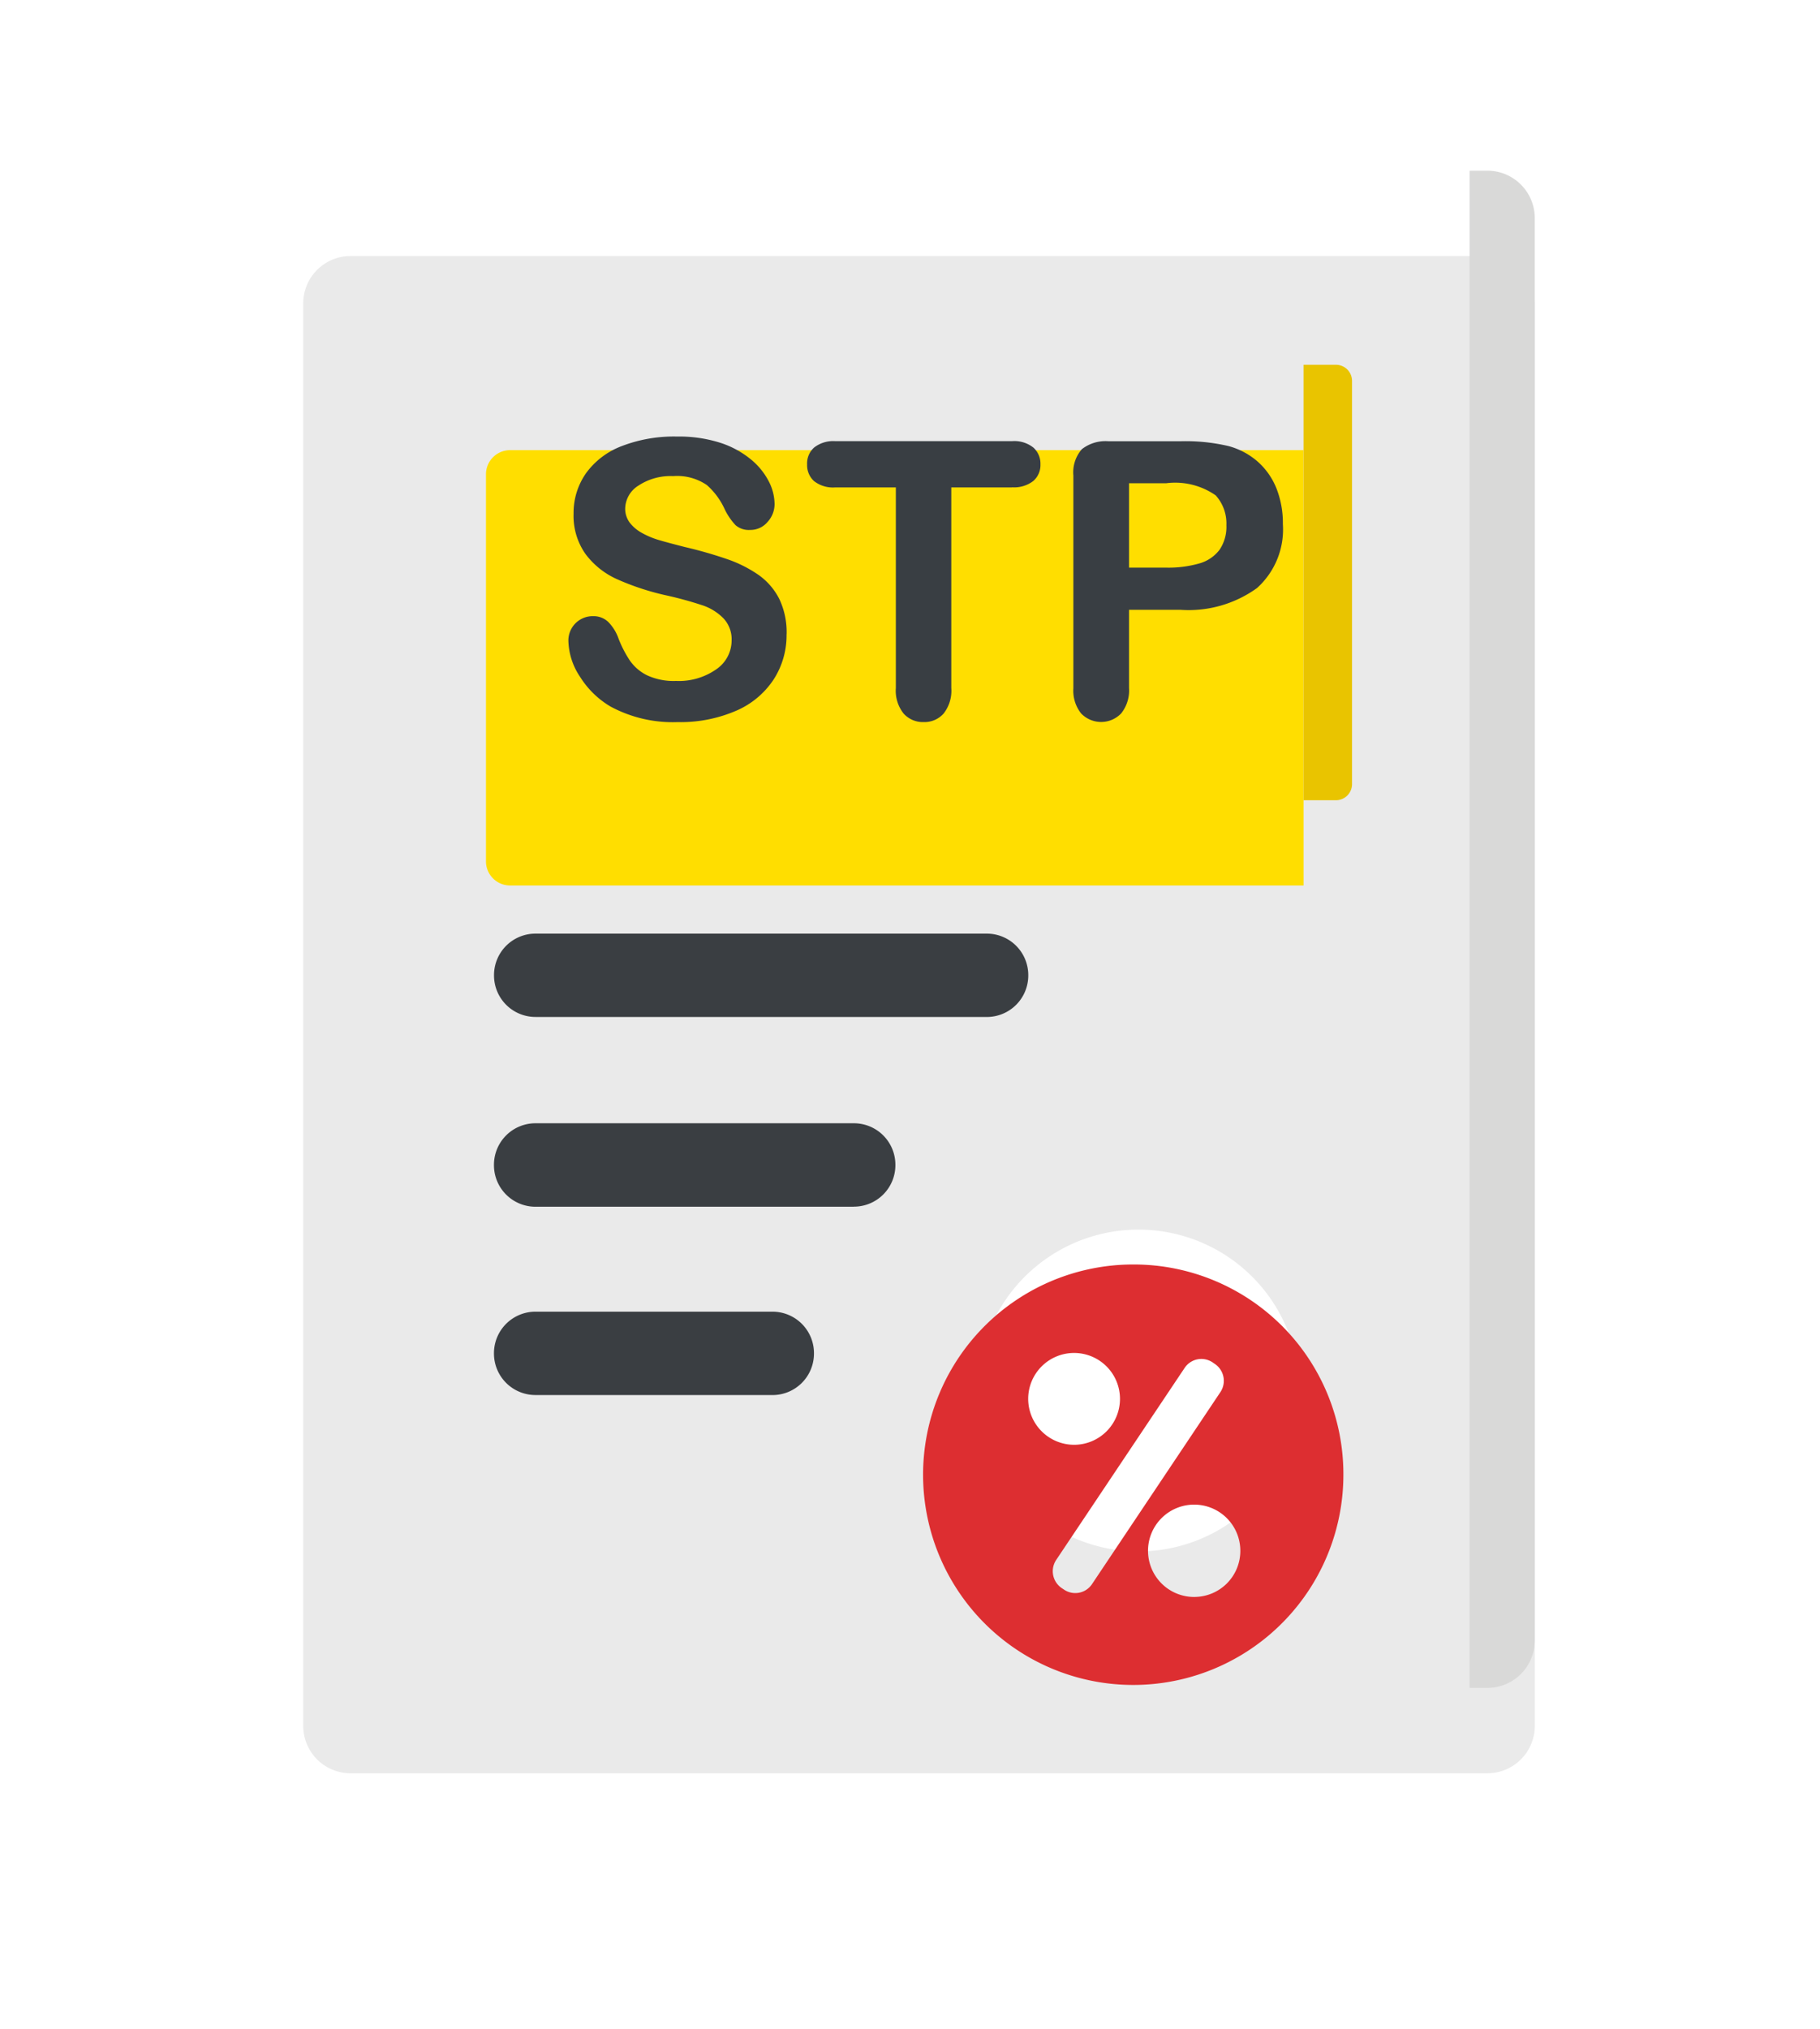
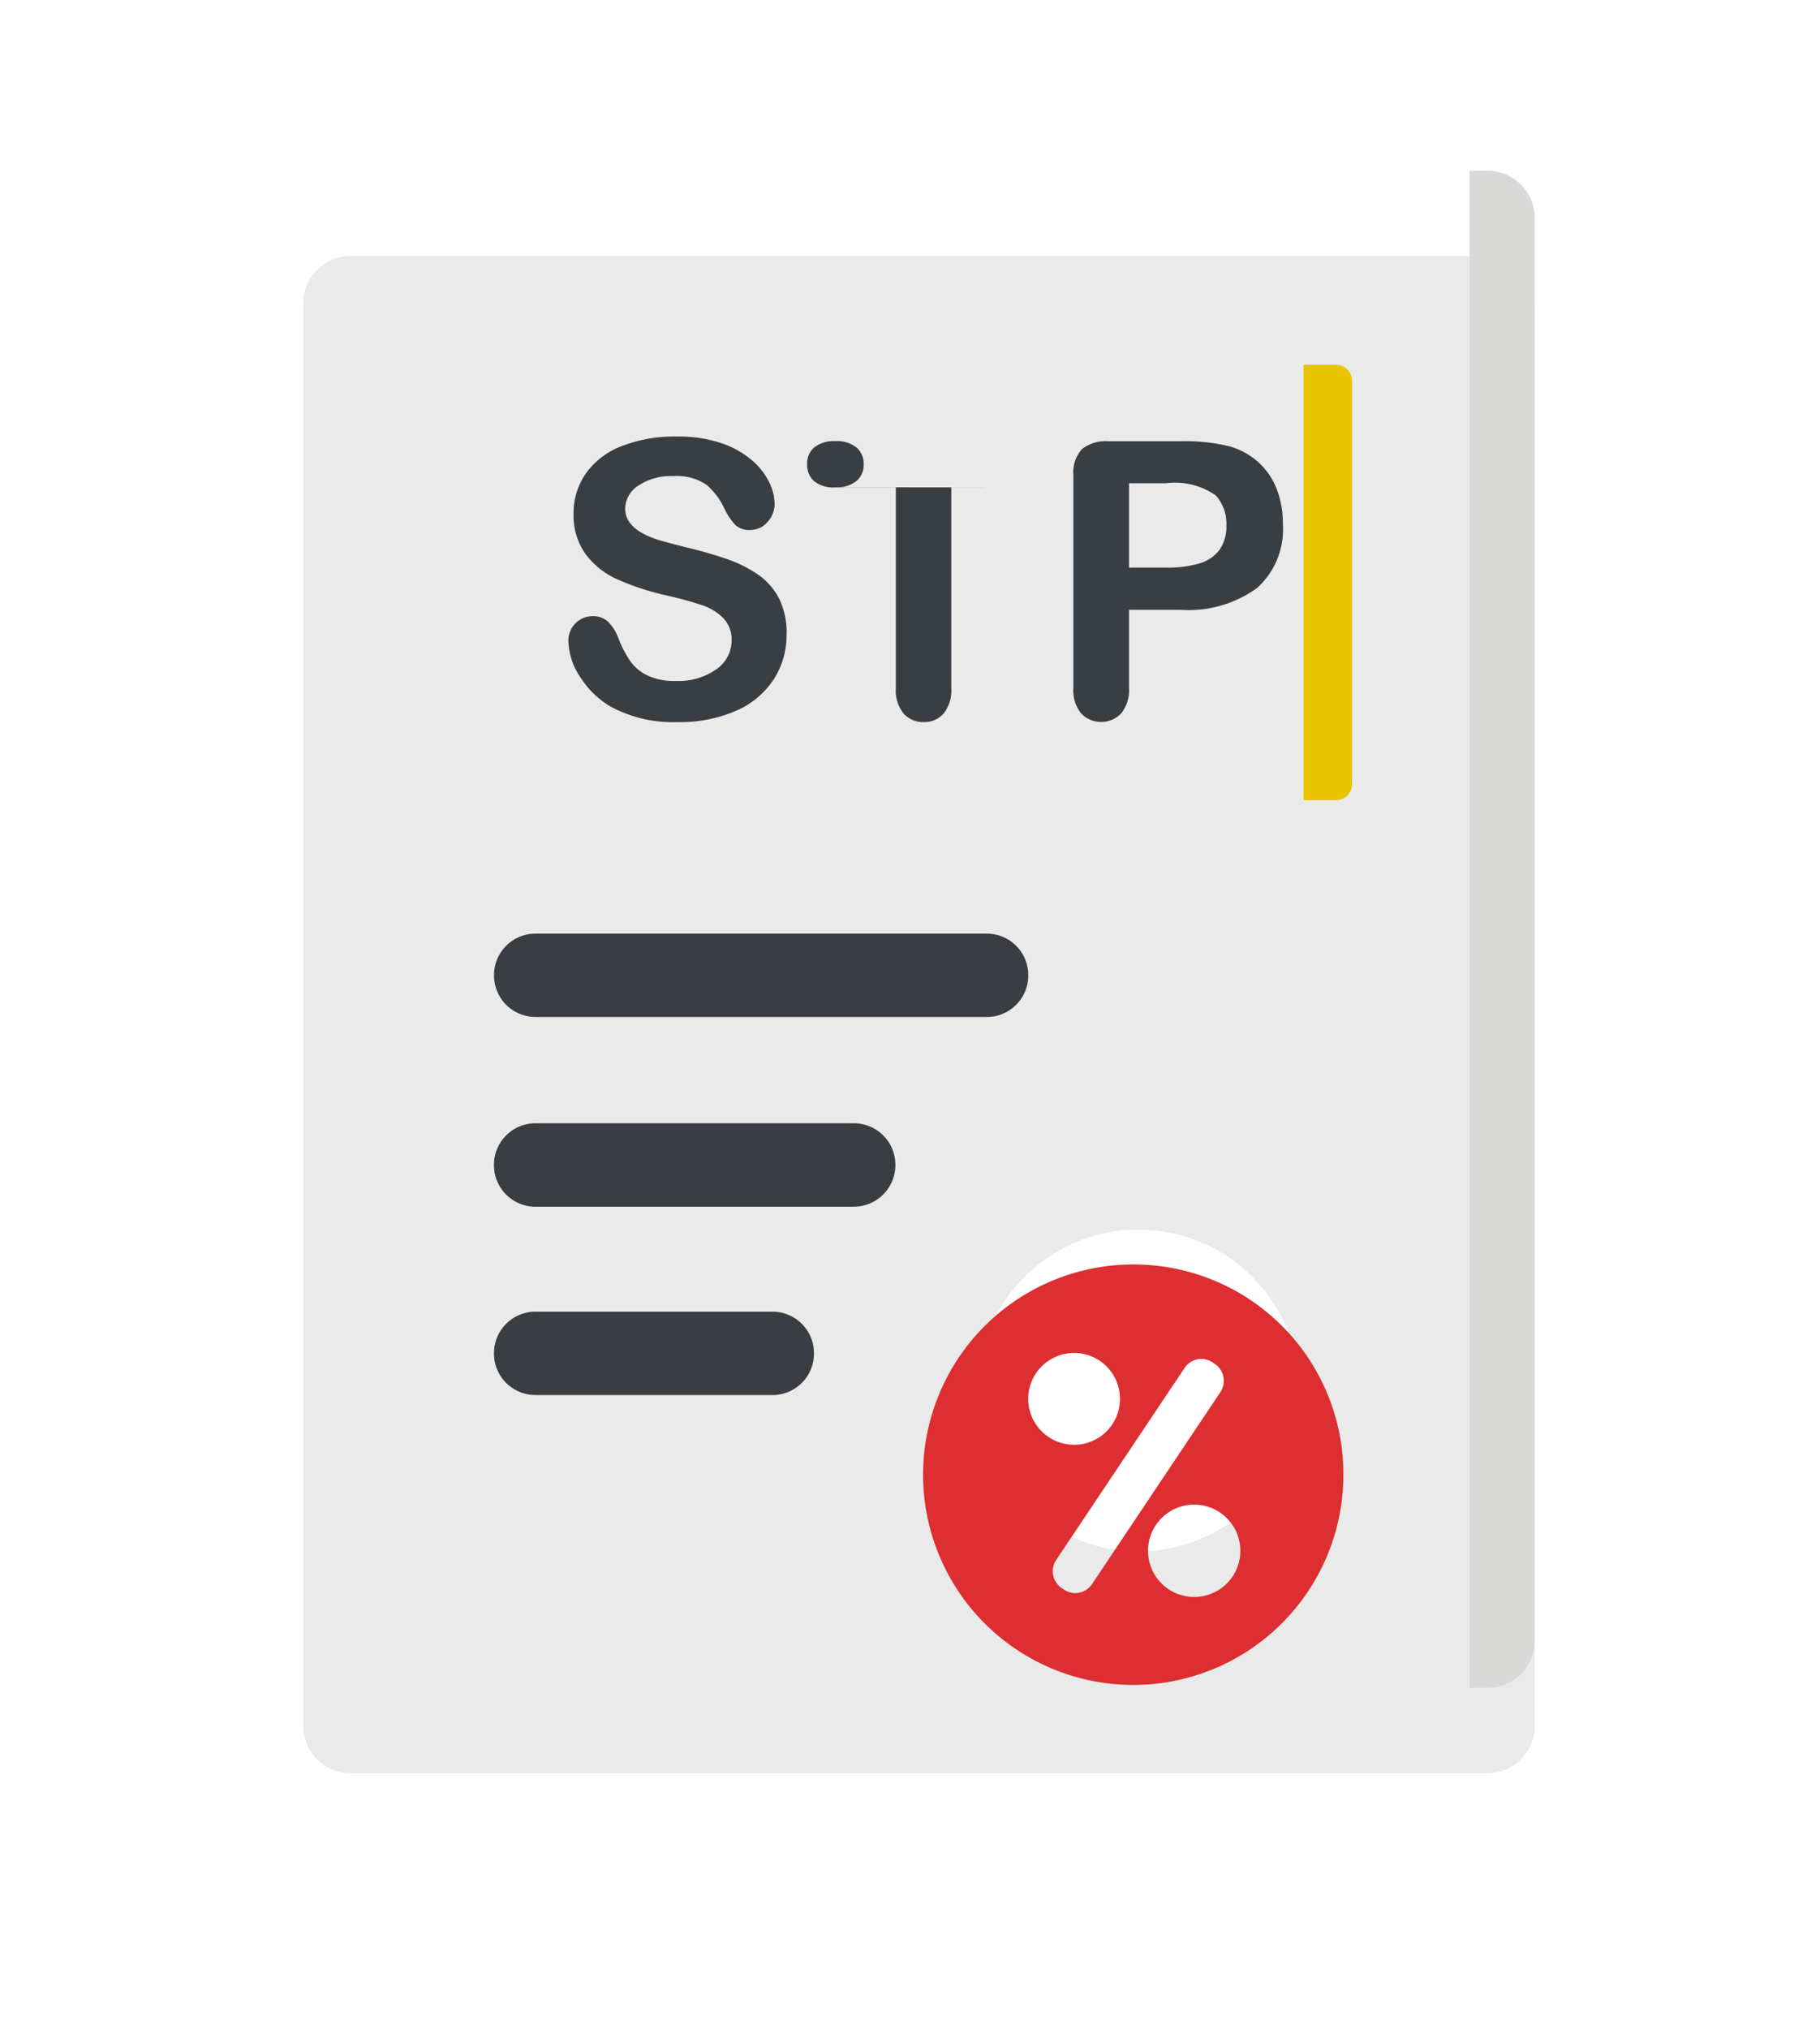
<svg xmlns="http://www.w3.org/2000/svg" class="product-illustration" aria-hidden="true" aria-labelledby="stp" width="64" height="71.333">
  <title id="stp">Single Transfer Protocol</title>
  <defs>
    <filter id="a" width="61.307" height="71.333" x="1.667" y="0" filterUnits="userSpaceOnUse">
      <feOffset dy="3" />
      <feGaussianBlur result="blur" stdDeviation="3" />
      <feFlood flood-opacity=".329" />
      <feComposite in2="blur" operator="in" />
      <feComposite in="SourceGraphic" />
    </filter>
    <filter id="b" width="32.703" height="32.78" x="23.543" y="35.443" filterUnits="userSpaceOnUse">
      <feOffset dy="3" />
      <feGaussianBlur result="blur-2" stdDeviation="3" />
      <feFlood flood-opacity=".161" />
      <feComposite in2="blur-2" operator="in" />
      <feComposite in="SourceGraphic" />
    </filter>
    <filter id="c" width="46.751" height="33.303" x="8.097" y="6.822" filterUnits="userSpaceOnUse">
      <feOffset dy="3" />
      <feGaussianBlur result="blur-3" stdDeviation="3" />
      <feFlood flood-opacity=".329" />
      <feComposite in2="blur-3" operator="in" />
      <feComposite in="SourceGraphic" />
    </filter>
  </defs>
  <g filter="url(#a)" transform="translate(-.004)">
    <path fill="#eaeaea" d="M52.309 59.333H12.333a1.666 1.666 0 0 1-1.666-1.666v-50A1.665 1.665 0 0 1 12.333 6h39.976a1.665 1.665 0 0 1 1.666 1.666v50a1.666 1.666 0 0 1-1.666 1.666" data-name="Path 143" />
  </g>
  <path fill="#d9d9d8" d="M52.306 59.333h-.628V6h.628a1.666 1.666 0 0 1 1.664 1.666v50a1.667 1.667 0 0 1-1.666 1.666" data-name="Path 144" />
  <path fill="#3a3e42" d="M34.704 35.747H18.83a1.458 1.458 0 0 1-1.458-1.458v-.015a1.458 1.458 0 0 1 1.458-1.456h15.874a1.458 1.458 0 0 1 1.455 1.457v.015a1.458 1.458 0 0 1-1.458 1.458" data-name="Path 145" />
  <path fill="#3a3e42" d="M30.028 42.418h-11.2a1.459 1.459 0 0 1-1.458-1.458v-.015a1.459 1.459 0 0 1 1.458-1.461h11.2a1.458 1.458 0 0 1 1.458 1.458v.015a1.458 1.458 0 0 1-1.458 1.458" data-name="Path 146" />
  <path fill="#3a3e42" d="M27.164 49.037h-8.336a1.459 1.459 0 0 1-1.458-1.458v-.015a1.459 1.459 0 0 1 1.458-1.457h8.337a1.458 1.458 0 0 1 1.458 1.458v.015a1.458 1.458 0 0 1-1.458 1.458" data-name="Path 147" />
  <path fill="#fff" d="M45.69 48.877a5.656 5.656 0 1 1-5.655-5.655 5.655 5.655 0 0 1 5.655 5.655" data-name="Path 148" />
  <g filter="url(#b)" transform="translate(-.004)">
    <path fill="#dd2e31" d="M39.893 41.448a7.39 7.39 0 1 0 7.351 7.389 7.371 7.371 0 0 0-7.351-7.389m-3.733 4.716a1.614 1.614 0 1 1 1.614 1.622 1.618 1.618 0 0 1-1.614-1.622m2.244 6.52a.707.707 0 0 1-.984.193l-.082-.055a.716.716 0 0 1-.193-.989l4.517-6.75a.707.707 0 0 1 .984-.193l.08.055a.716.716 0 0 1 .193.989Zm3.606.451a1.623 1.623 0 1 1 1.61-1.623 1.618 1.618 0 0 1-1.614 1.622" data-name="Path 149" />
  </g>
  <g data-name="Group 29">
    <g filter="url(#c)" transform="translate(-.004 .002)">
-       <path fill="#ffde00" d="M45.844 28.124H17.941a.849.849 0 0 1-.848-.848V13.669a.849.849 0 0 1 .848-.848h27.9Z" data-name="Path 150" />
-     </g>
+       </g>
    <path fill="#e9c400" d="M45.839 12.822h1.137a.568.568 0 0 1 .568.567v14.174a.568.568 0 0 1-.568.567h-1.137Z" data-name="Path 154" />
    <path fill="#393e43" d="M27.659 22.3a2.857 2.857 0 0 1-.453 1.583 2.993 2.993 0 0 1-1.318 1.1 4.934 4.934 0 0 1-2.063.4 4.612 4.612 0 0 1-2.355-.547 3.149 3.149 0 0 1-1.071-1.043 2.37 2.37 0 0 1-.412-1.267.855.855 0 0 1 .875-.867.745.745 0 0 1 .524.2 1.579 1.579 0 0 1 .365.589 3.986 3.986 0 0 0 .4.774 1.6 1.6 0 0 0 .6.514 2.226 2.226 0 0 0 1.021.2 2.291 2.291 0 0 0 1.412-.407 1.225 1.225 0 0 0 .543-1.016 1.069 1.069 0 0 0-.293-.784 1.857 1.857 0 0 0-.757-.46 12.842 12.842 0 0 0-1.24-.339 9.037 9.037 0 0 1-1.742-.572 2.812 2.812 0 0 1-1.113-.894 2.32 2.32 0 0 1-.412-1.407 2.427 2.427 0 0 1 .436-1.421 2.745 2.745 0 0 1 1.257-.955 5.1 5.1 0 0 1 1.937-.336 4.779 4.779 0 0 1 1.537.222 3.266 3.266 0 0 1 1.077.589 2.451 2.451 0 0 1 .624.772 1.78 1.78 0 0 1 .2.787.929.929 0 0 1-.248.633.782.782 0 0 1-.614.28.71.71 0 0 1-.511-.168 2.232 2.232 0 0 1-.378-.553 2.531 2.531 0 0 0-.631-.857 1.849 1.849 0 0 0-1.186-.314 2.044 2.044 0 0 0-1.22.334.97.97 0 0 0-.465.8.817.817 0 0 0 .158.5 1.37 1.37 0 0 0 .434.365 2.842 2.842 0 0 0 .56.238c.188.058.5.141.936.253a14.992 14.992 0 0 1 1.478.422 4.506 4.506 0 0 1 1.126.563 2.318 2.318 0 0 1 .724.838 2.71 2.71 0 0 1 .26 1.24" data-name="Path 151" />
-     <path fill="#393e43" d="M35.586 17.133h-2.134v7.049a1.3 1.3 0 0 1-.27.9.9.9 0 0 1-.7.3.911.911 0 0 1-.707-.3 1.292 1.292 0 0 1-.273-.9v-7.049H29.37a1.079 1.079 0 0 1-.745-.222.756.756 0 0 1-.243-.585.744.744 0 0 1 .253-.6 1.092 1.092 0 0 1 .735-.219h6.216a1.081 1.081 0 0 1 .753.226.759.759 0 0 1 .248.589.74.74 0 0 1-.251.585 1.1 1.1 0 0 1-.75.222" data-name="Path 152" />
+     <path fill="#393e43" d="M35.586 17.133h-2.134v7.049a1.3 1.3 0 0 1-.27.9.9.9 0 0 1-.7.3.911.911 0 0 1-.707-.3 1.292 1.292 0 0 1-.273-.9v-7.049H29.37a1.079 1.079 0 0 1-.745-.222.756.756 0 0 1-.243-.585.744.744 0 0 1 .253-.6 1.092 1.092 0 0 1 .735-.219a1.081 1.081 0 0 1 .753.226.759.759 0 0 1 .248.589.74.74 0 0 1-.251.585 1.1 1.1 0 0 1-.75.222" data-name="Path 152" />
    <path fill="#393e43" d="M41.494 21.435h-1.792v2.747a1.294 1.294 0 0 1-.275.894.976.976 0 0 1-1.412 0 1.287 1.287 0 0 1-.27-.884v-7.476a1.235 1.235 0 0 1 .3-.928 1.351 1.351 0 0 1 .942-.277h2.509a6.591 6.591 0 0 1 1.712.171 2.561 2.561 0 0 1 1.025.55 2.494 2.494 0 0 1 .655.94 3.326 3.326 0 0 1 .224 1.252 2.77 2.77 0 0 1-.909 2.246 4.112 4.112 0 0 1-2.706.765m-.475-4.448h-1.32v2.966h1.317a3.939 3.939 0 0 0 1.157-.148 1.349 1.349 0 0 0 .707-.477 1.434 1.434 0 0 0 .243-.867 1.475 1.475 0 0 0-.375-1.047 2.492 2.492 0 0 0-1.732-.429" data-name="Path 153" />
  </g>
</svg>